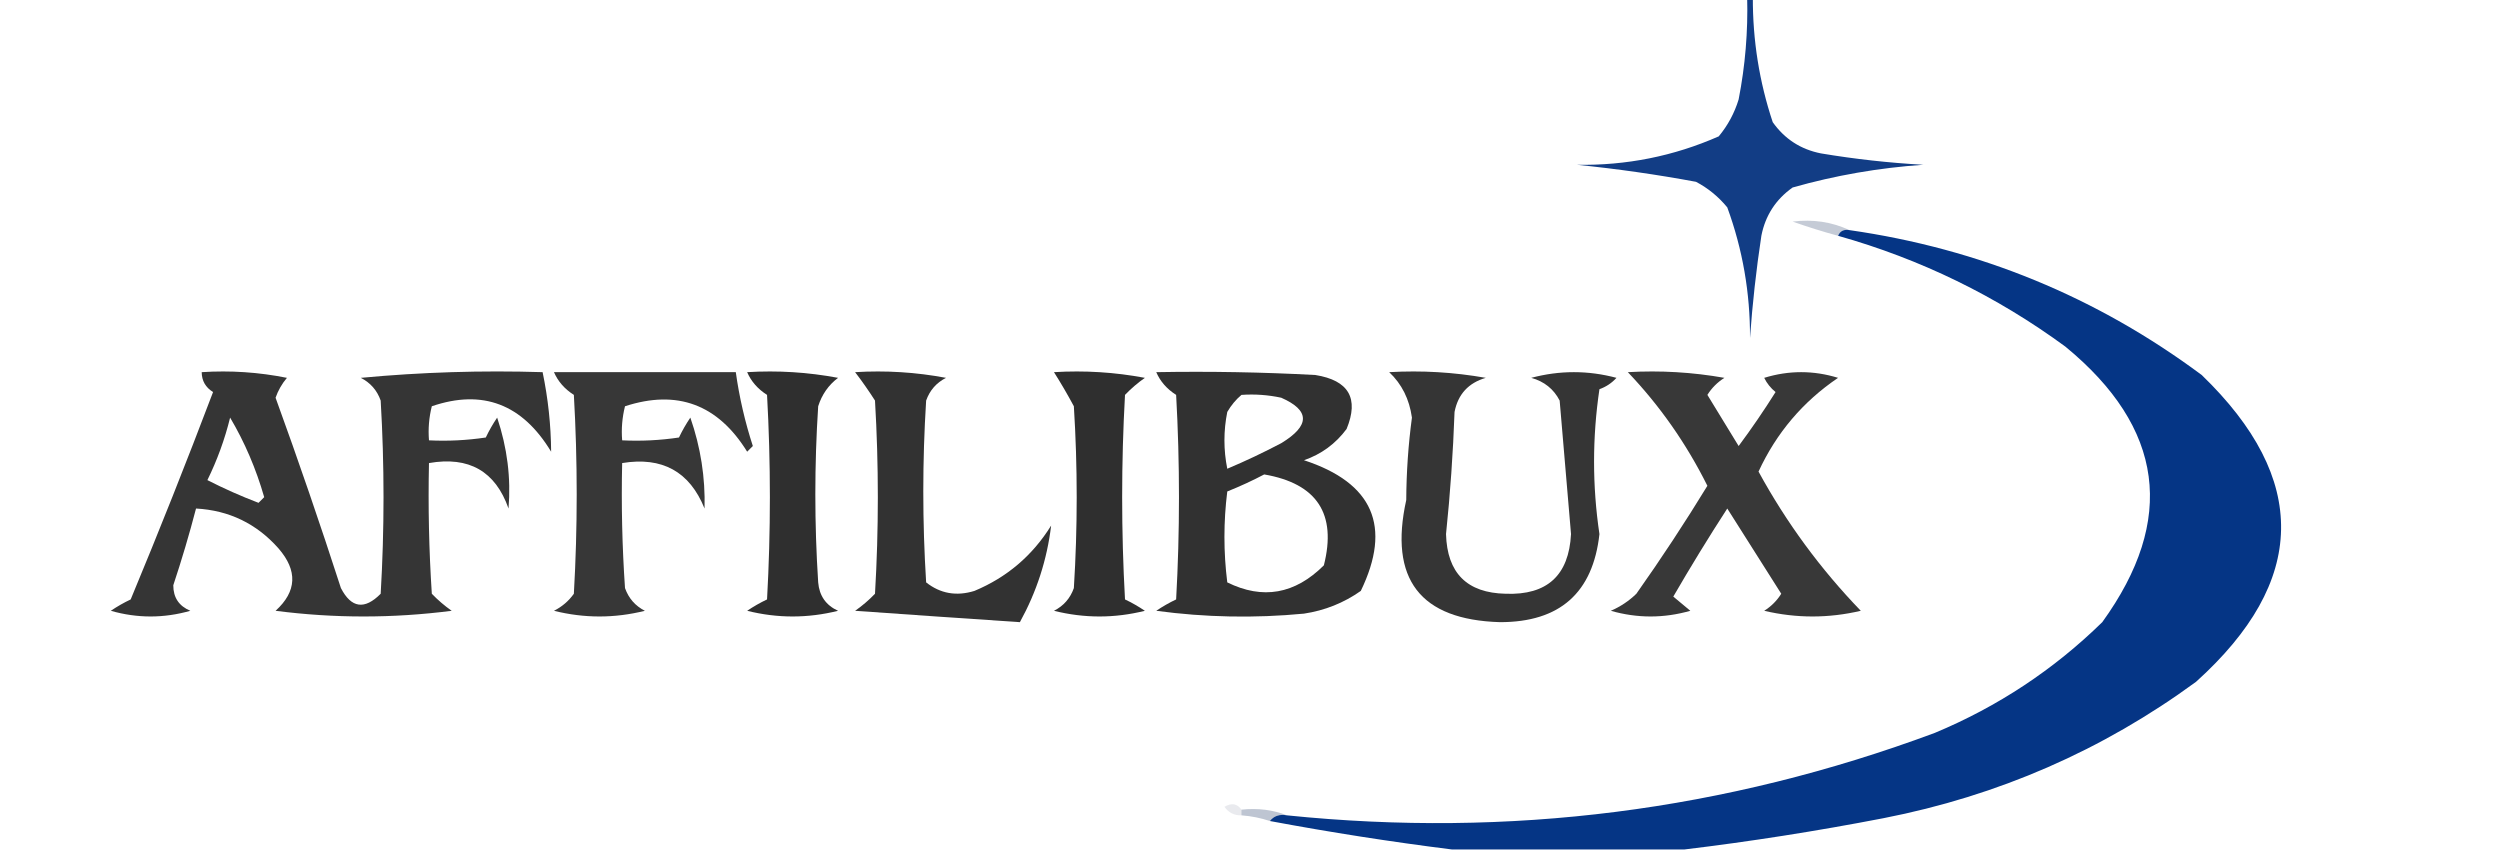
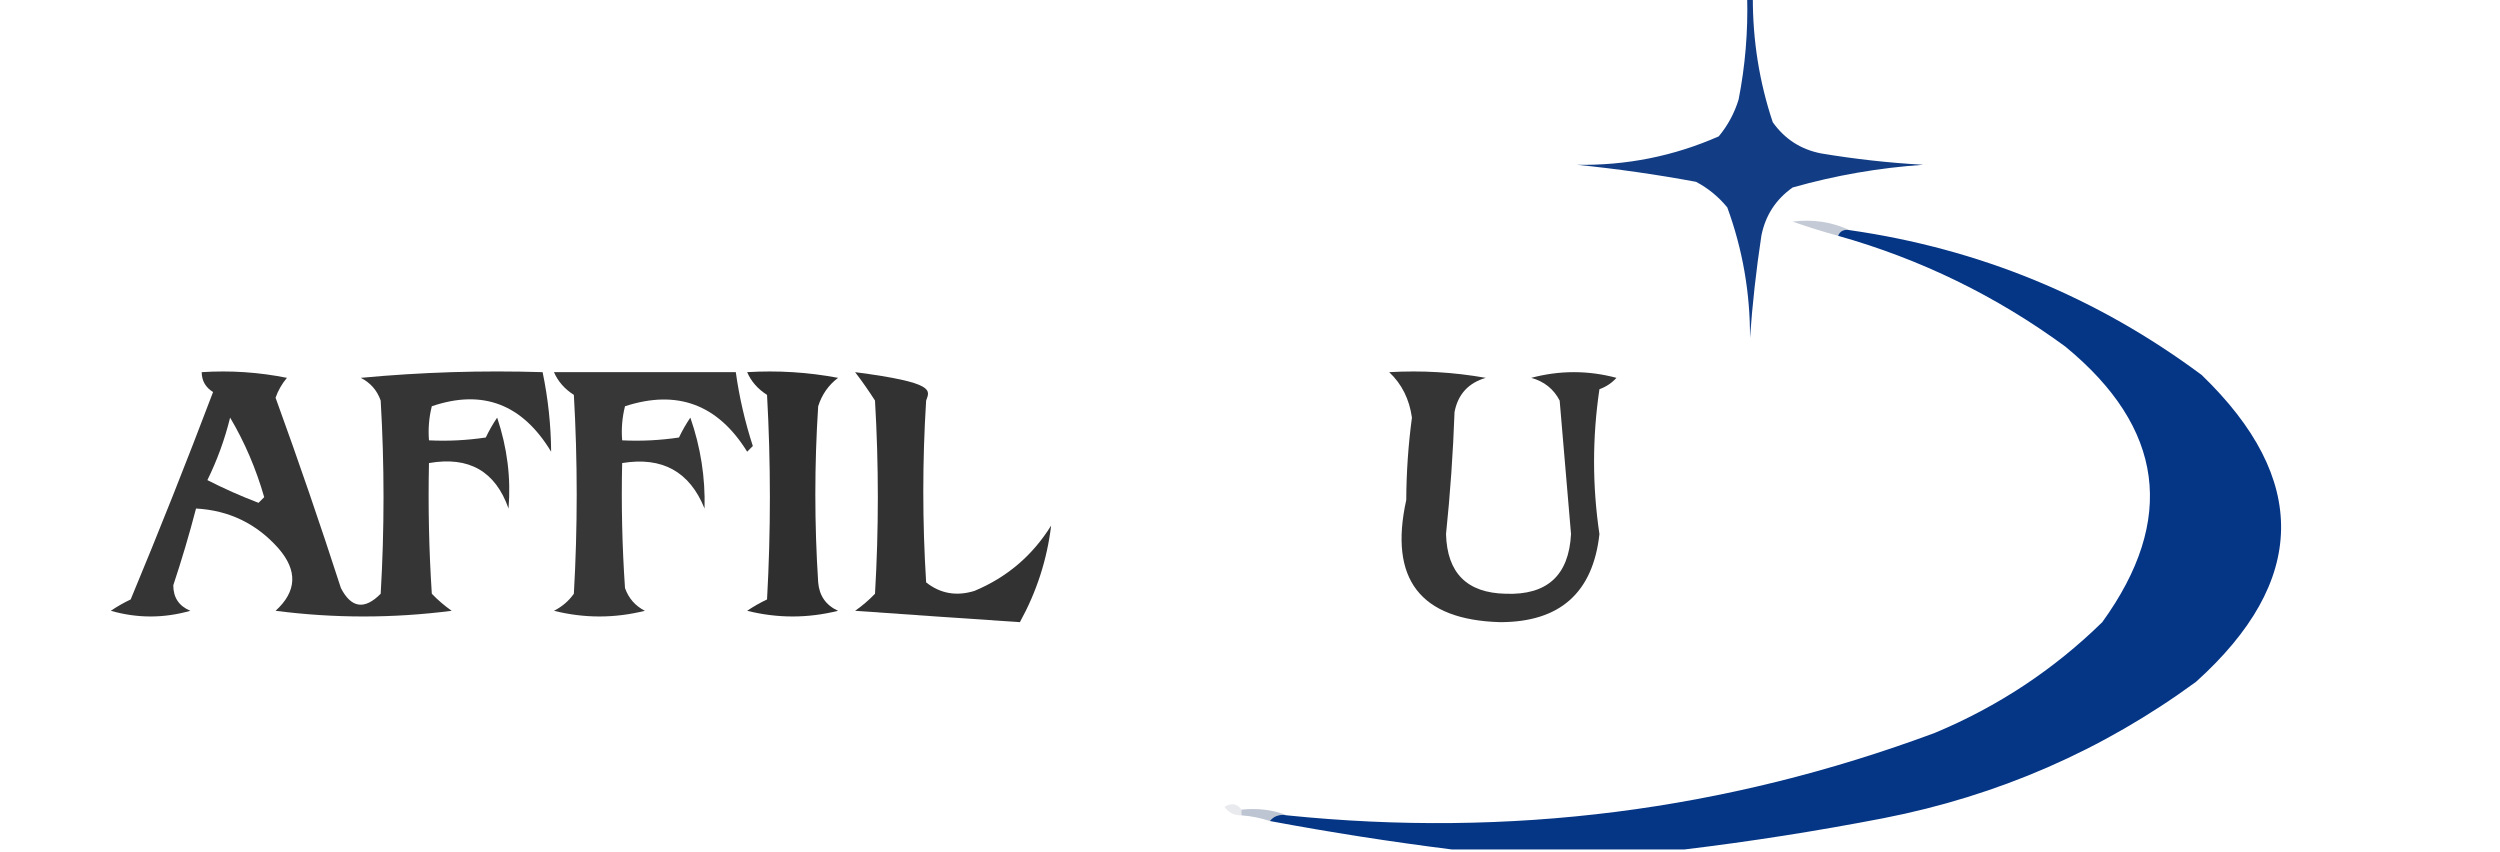
<svg xmlns="http://www.w3.org/2000/svg" version="1.1" width="440px" height="150px" style="shape-rendering:geometricPrecision; text-rendering:geometricPrecision; image-rendering:optimizeQuality; fill-rule:evenodd; clip-rule:evenodd">
  <g>
    <path style="opacity:0.926" fill="#002f7c" d="M 307.5,-0.5 C 307.833,-0.5 308.167,-0.5 308.5,-0.5C 308.468,7.057 309.634,14.39 312,21.5C 314.1,24.467 316.934,26.3 320.5,27C 326.461,27.997 332.461,28.663 338.5,29C 330.673,29.535 323.006,30.868 315.5,33C 312.533,35.1 310.7,37.934 310,41.5C 309.093,47.473 308.427,53.473 308,59.5C 308.036,51.545 306.703,43.879 304,36.5C 302.457,34.622 300.624,33.122 298.5,32C 291.549,30.709 284.549,29.709 277.5,29C 286.234,29.157 294.568,27.49 302.5,24C 304.102,22.065 305.269,19.899 306,17.5C 307.162,11.555 307.662,5.555 307.5,-0.5 Z" />
  </g>
  <g>
    <path style="opacity:0.23" fill="#011c4b" d="M 325.5,40.5 C 324.508,40.328 323.842,40.662 323.5,41.5C 320.821,40.774 318.154,39.941 315.5,39C 319.071,38.552 322.404,39.052 325.5,40.5 Z" />
  </g>
  <g>
    <path style="opacity:0.979" fill="#003183" d="M 323.5,41.5 C 323.842,40.662 324.508,40.328 325.5,40.5C 348.379,43.778 369.046,52.278 387.5,66C 406.458,84.316 406.125,102.316 386.5,120C 370.042,132.051 351.708,140.051 331.5,144C 319.755,146.271 308.088,148.104 296.5,149.5C 282.833,149.5 269.167,149.5 255.5,149.5C 244.914,148.173 234.247,146.506 223.5,144.5C 224.209,143.596 225.209,143.263 226.5,143.5C 265.681,147.519 303.681,142.686 340.5,129C 351.62,124.363 361.453,117.863 370,109.5C 383.049,91.449 380.883,75.282 363.5,61C 351.357,52.095 338.024,45.595 323.5,41.5 Z" />
  </g>
  <g>
    <path style="opacity:0.791" fill="#000000" d="M 35.5,65.5 C 40.544,65.172 45.544,65.506 50.5,66.5C 49.617,67.548 48.95,68.715 48.5,70C 52.531,81.092 56.364,92.259 60,103.5C 61.827,107.037 64.16,107.371 67,104.5C 67.667,93.167 67.667,81.833 67,70.5C 66.363,68.697 65.197,67.364 63.5,66.5C 74.146,65.501 84.813,65.168 95.5,65.5C 96.466,70.148 96.966,74.814 97,79.5C 91.937,71.115 84.937,68.449 76,71.5C 75.504,73.473 75.338,75.473 75.5,77.5C 78.85,77.665 82.183,77.498 85.5,77C 86.071,75.795 86.738,74.628 87.5,73.5C 89.278,78.806 89.945,84.139 89.5,89.5C 87.201,82.937 82.535,80.27 75.5,81.5C 75.334,89.174 75.5,96.841 76,104.5C 77.074,105.618 78.24,106.618 79.5,107.5C 69.167,108.833 58.833,108.833 48.5,107.5C 52.252,104.094 52.418,100.427 49,96.5C 45.142,92.154 40.308,89.821 34.5,89.5C 33.321,94.03 31.988,98.53 30.5,103C 30.495,105.163 31.495,106.663 33.5,107.5C 28.833,108.833 24.167,108.833 19.5,107.5C 20.628,106.738 21.795,106.071 23,105.5C 28.034,93.396 32.867,81.229 37.5,69C 36.177,68.184 35.511,67.017 35.5,65.5 Z M 40.5,73.5 C 43.059,77.819 45.059,82.486 46.5,87.5C 46.167,87.833 45.833,88.167 45.5,88.5C 42.397,87.314 39.397,85.98 36.5,84.5C 38.234,80.963 39.568,77.296 40.5,73.5 Z" />
  </g>
  <g>
    <path style="opacity:0.784" fill="#000000" d="M 97.5,65.5 C 108.167,65.5 118.833,65.5 129.5,65.5C 130.117,69.917 131.117,74.25 132.5,78.5C 132.167,78.833 131.833,79.167 131.5,79.5C 126.35,71.174 119.184,68.508 110,71.5C 109.505,73.473 109.338,75.473 109.5,77.5C 112.85,77.665 116.183,77.498 119.5,77C 120.071,75.795 120.738,74.628 121.5,73.5C 123.313,78.71 124.146,84.044 124,89.5C 121.386,83.004 116.553,80.337 109.5,81.5C 109.334,88.841 109.5,96.174 110,103.5C 110.637,105.303 111.803,106.636 113.5,107.5C 108.167,108.833 102.833,108.833 97.5,107.5C 98.934,106.77 100.1,105.77 101,104.5C 101.667,92.833 101.667,81.167 101,69.5C 99.373,68.468 98.207,67.134 97.5,65.5 Z" />
  </g>
  <g>
    <path style="opacity:0.814" fill="#000000" d="M 131.5,65.5 C 136.875,65.172 142.208,65.505 147.5,66.5C 145.82,67.769 144.653,69.436 144,71.5C 143.333,81.833 143.333,92.167 144,102.5C 144.197,104.861 145.364,106.528 147.5,107.5C 142.167,108.833 136.833,108.833 131.5,107.5C 132.628,106.738 133.795,106.071 135,105.5C 135.667,93.5 135.667,81.5 135,69.5C 133.373,68.468 132.207,67.134 131.5,65.5 Z" />
  </g>
  <g>
-     <path style="opacity:0.804" fill="#000000" d="M 150.5,65.5 C 155.875,65.172 161.208,65.505 166.5,66.5C 164.803,67.364 163.637,68.697 163,70.5C 162.333,81.167 162.333,91.833 163,102.5C 165.497,104.478 168.331,104.978 171.5,104C 177.226,101.608 181.726,97.774 185,92.5C 184.285,98.479 182.452,104.146 179.5,109.5C 169.863,108.857 160.196,108.19 150.5,107.5C 151.76,106.618 152.926,105.618 154,104.5C 154.667,93.167 154.667,81.833 154,70.5C 152.86,68.721 151.693,67.054 150.5,65.5 Z" />
+     <path style="opacity:0.804" fill="#000000" d="M 150.5,65.5 C 164.803,67.364 163.637,68.697 163,70.5C 162.333,81.167 162.333,91.833 163,102.5C 165.497,104.478 168.331,104.978 171.5,104C 177.226,101.608 181.726,97.774 185,92.5C 184.285,98.479 182.452,104.146 179.5,109.5C 169.863,108.857 160.196,108.19 150.5,107.5C 151.76,106.618 152.926,105.618 154,104.5C 154.667,93.167 154.667,81.833 154,70.5C 152.86,68.721 151.693,67.054 150.5,65.5 Z" />
  </g>
  <g>
-     <path style="opacity:0.816" fill="#000000" d="M 185.5,65.5 C 190.875,65.172 196.208,65.505 201.5,66.5C 200.24,67.382 199.074,68.382 198,69.5C 197.333,81.5 197.333,93.5 198,105.5C 199.205,106.071 200.372,106.738 201.5,107.5C 196.167,108.833 190.833,108.833 185.5,107.5C 187.197,106.636 188.363,105.303 189,103.5C 189.667,92.833 189.667,82.167 189,71.5C 187.869,69.395 186.703,67.395 185.5,65.5 Z" />
-   </g>
+     </g>
  <g>
-     <path style="opacity:0.805" fill="#000000" d="M 203.5,65.5 C 212.839,65.334 222.173,65.5 231.5,66C 237.385,66.944 239.218,70.111 237,75.5C 235.062,78.106 232.562,79.939 229.5,81C 241.662,84.981 244.996,92.647 239.5,104C 236.508,106.11 233.175,107.443 229.5,108C 220.814,108.832 212.147,108.665 203.5,107.5C 204.628,106.738 205.795,106.071 207,105.5C 207.667,93.5 207.667,81.5 207,69.5C 205.373,68.468 204.207,67.134 203.5,65.5 Z M 218.5,69.5 C 220.857,69.337 223.19,69.503 225.5,70C 230.585,72.24 230.585,74.906 225.5,78C 222.378,79.645 219.212,81.145 216,82.5C 215.333,79.167 215.333,75.833 216,72.5C 216.698,71.309 217.531,70.309 218.5,69.5 Z M 222.5,83.5 C 231.797,85.104 235.297,90.438 233,99.5C 227.905,104.578 222.238,105.578 216,102.5C 215.333,97.167 215.333,91.833 216,86.5C 218.294,85.578 220.461,84.578 222.5,83.5 Z" />
-   </g>
+     </g>
  <g>
    <path style="opacity:0.79" fill="#000000" d="M 244.5,65.5 C 250.206,65.171 255.872,65.505 261.5,66.5C 258.443,67.39 256.609,69.39 256,72.5C 255.744,79.691 255.244,86.857 254.5,94C 254.692,100.859 258.192,104.359 265,104.5C 272.287,104.774 276.12,101.274 276.5,94C 275.817,86.174 275.15,78.341 274.5,70.5C 273.449,68.468 271.783,67.135 269.5,66.5C 274.5,65.167 279.5,65.167 284.5,66.5C 283.672,67.415 282.672,68.081 281.5,68.5C 280.24,77.005 280.24,85.505 281.5,94C 280.356,104.339 274.522,109.506 264,109.5C 249.931,109.083 244.431,101.917 247.5,88C 247.526,83.117 247.859,78.284 248.5,73.5C 248.048,70.253 246.715,67.586 244.5,65.5 Z" />
  </g>
  <g>
-     <path style="opacity:0.779" fill="#000000" d="M 286.5,65.5 C 292.206,65.171 297.872,65.505 303.5,66.5C 302.263,67.281 301.263,68.281 300.5,69.5C 302.333,72.5 304.167,75.5 306,78.5C 308.29,75.42 310.457,72.253 312.5,69C 311.643,68.311 310.977,67.478 310.5,66.5C 314.833,65.167 319.167,65.167 323.5,66.5C 317.32,70.68 312.653,76.18 309.5,83C 314.408,91.987 320.408,100.154 327.5,107.5C 321.833,108.833 316.167,108.833 310.5,107.5C 311.737,106.719 312.737,105.719 313.5,104.5C 310.333,99.5 307.167,94.5 304,89.5C 300.708,94.583 297.541,99.75 294.5,105C 295.5,105.833 296.5,106.667 297.5,107.5C 292.833,108.833 288.167,108.833 283.5,107.5C 285.193,106.772 286.693,105.772 288,104.5C 292.399,98.278 296.565,91.945 300.5,85.5C 296.799,78.078 292.133,71.411 286.5,65.5 Z" />
-   </g>
+     </g>
  <g>
    <path style="opacity:0.088" fill="#011639" d="M 218.5,142.5 C 218.5,142.833 218.5,143.167 218.5,143.5C 217.244,143.539 216.244,143.039 215.5,142C 216.749,141.26 217.749,141.427 218.5,142.5 Z" />
  </g>
  <g>
    <path style="opacity:0.256" fill="#001e51" d="M 218.5,143.5 C 218.5,143.167 218.5,142.833 218.5,142.5C 221.385,142.194 224.052,142.527 226.5,143.5C 225.209,143.263 224.209,143.596 223.5,144.5C 221.883,143.962 220.216,143.629 218.5,143.5 Z" />
  </g>
</svg>